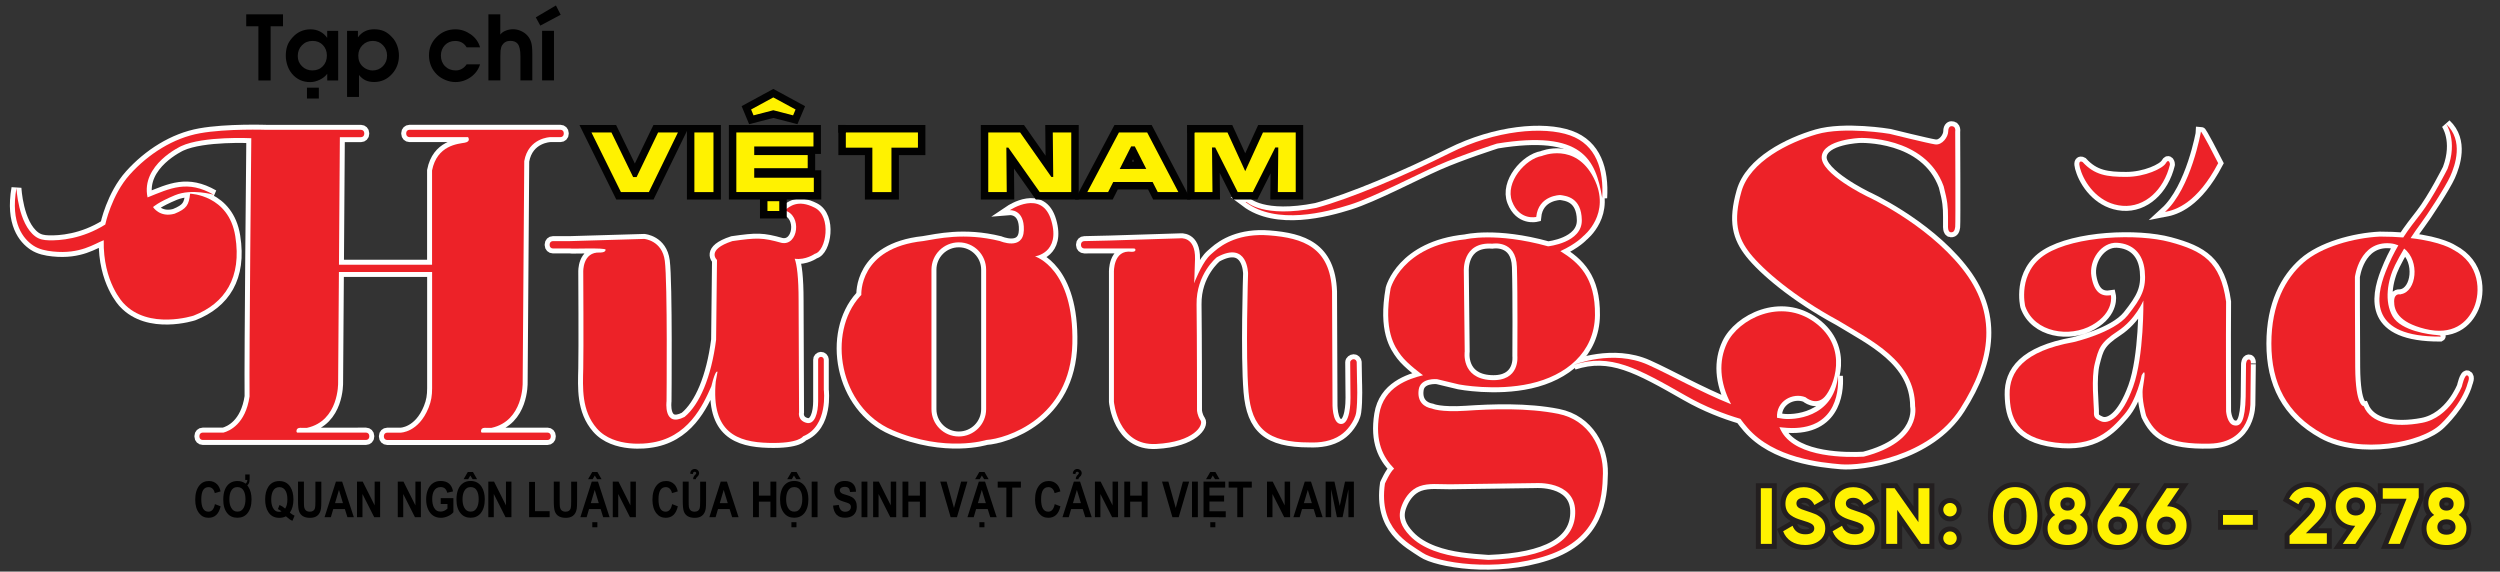
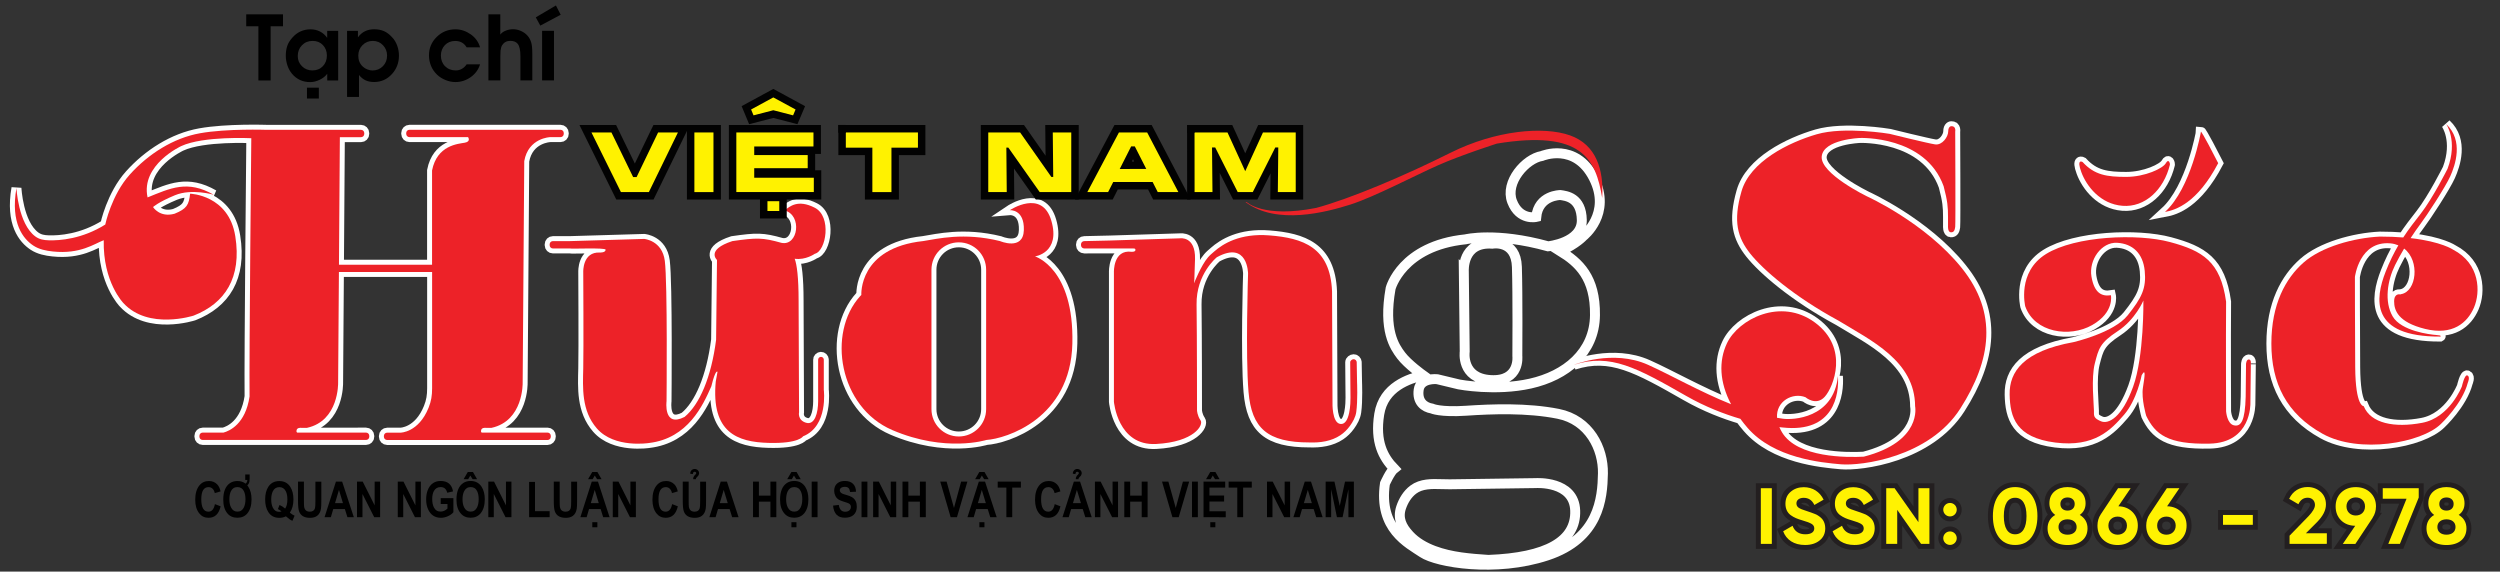
<svg xmlns="http://www.w3.org/2000/svg" version="1.1" id="Layer_1" x="0px" y="0px" viewBox="0 0 503 115" style="enable-background:new 0 0 503 115;" xml:space="preserve">
  <rect x="0" y="0" width="503" height="115" fill="#333333" stroke="none" />
  <style type="text/css">
	.st0{fill:#231F1F;}
	.st1{fill:none;stroke:#FFFFFF;stroke-width:2;}
	.st2{fill:#ED2228;}
	.st3{fill:none;stroke:#231F20;stroke-width:2;}
	.st4{fill:#FFF201;}
	.st5{fill:none;stroke:#020202;stroke-width:3;}
	.st6{fill:#FFF200;}
	.st7{fill:#020202;}
</style>
  <path class="st0" d="M72.26,43" />
  <path class="st0" d="M58.31,45.18" />
  <path class="st0" d="M44.23,47.57" />
  <g>
    <g>
      <path class="st1" d="M110.18,87.04H96.92c-0.15-0.12-0.14-0.25-0.14-0.25c-0.04-0.84,0.93-0.71,0.93-0.71s0,0,1.19,0    c6.44-1.41,6.26-9.04,6.26-9.04l0.32-44.63c0.83-4.7,5.23-4.82,5.23-4.82h2.07c0.36,0,0.65-0.29,0.65-0.65v-0.18    c0-0.36-0.29-0.65-0.65-0.65h-30.4c-0.36,0-0.65,0.29-0.65,0.65v0.18c0,0.36,0.29,0.65,0.65,0.65h11.79c0,0,0.65,0.88-0.65,1.12    s-5.59,0.47-6.59,5.59c0,6.25,0,12.81,0,18.96H68.2l0.18-25.66h4.26c0.36,0,0.65-0.29,0.65-0.65v-0.18c0-0.36-0.29-0.65-0.65-0.65    h-4.12H53.65c0,0-8-0.28-13.41,0.69c-5.41,0.97-10.41,4.19-14.12,8.31s-4.94,10.06-4.94,10.06c-4.67,2.92-9.16,3.24-11.38,3.17    c-1-0.03-1.87-0.17-2.7-0.78c-3.46-2.58-3.79-9.74-3.79-9.74C2.06,44.96,4.72,48.09,6.69,49.4c1.17,0.78,2.59,1.06,3.96,1.2    c5.51,0.58,8.33-1.56,10.22-2.27c-0.18,8.47,3.97,12.66,3.97,12.66c5.03,5.47,14.12,2.51,14.12,2.51    c6.31-2.47,9.71-7.63,8.38-15.97c-1.32-8.34-9.09-8.56-9.09-8.56C38,41.22,37.6,41.99,35.13,43c-3,0.84-4.34-1.34-4.34-1.34    s1.01-0.97,4.41-2.38c3.4-1.41,7.81-0.09,7.81-0.09c-5.29-3.04-8.74-1.32-13.32,0.53c-1.41-6.57,6.78-10.33,6.78-10.33    c4.5-2.07,14.09-1.58,14.09-1.58s-0.44,43.9-0.35,51.97c-0.82,5.53-4.02,6.93-5.25,7.26h-4.19c-0.36,0-0.65,0.29-0.65,0.65v0.18    c0,0.36,0.29,0.65,0.65,0.65h3.71h8.82h7.82h11.9h0.63c0.36,0,0.65-0.29,0.65-0.65v-0.18c0-0.36-0.29-0.65-0.65-0.65H61.12h-1.33    c-0.15-0.12-0.14-0.25-0.14-0.25c-0.04-0.84,0.93-0.71,0.93-0.71s0,0,1.19,0c6.44-1.41,6.26-9.04,6.26-9.04l0.16-22.32h18.75    c0,10.64,0,19.79,0,23.4c0,1.44-0.17,2.6-0.72,3.94c-2.02,4.99-5.64,4.99-5.64,4.99h-2.69c-0.36,0-0.65,0.29-0.65,0.65v0.18    c0,0.36,0.29,0.65,0.65,0.65h3.71h28.54h0.03c0.36,0,0.65-0.29,0.65-0.65V87.7C110.82,87.33,110.53,87.04,110.18,87.04z" />
      <path class="st1" d="M163.94,51.06c2.29-0.53,3.44-7.5,0-9.26s-5.03-0.26-6.09,0.53c3.62,0.97,2.74,7.24-0.62,6.53    c-3.79-1.06-4.94-1.06-9.88-0.35c-5.38,1.76-3.09,3.79-3.09,3.79s0,0-0.18,16.06c-0.97,7.59-3.35,13.06-6.35,15.53    c-4.32,2.21-3.62-3.18-3.62-3.18s0.22-23.77-0.35-28.23c-0.53-4.12-4.15-4.41-4.15-4.41l-14.91,0.44h-3.46    c-0.36,0-0.65,0.29-0.65,0.65v0.18c0,0.36,0.29,0.65,0.65,0.65h3.46c0,0.13,7.15-0.21,7.15,0.25c0,0.62-1.15,0.57-1.15,0.57    c-3.53-0.18-3.35,3.93-3.35,3.93s0.09,15.49,0,19.37c-0.09,3.88-0.39,8.5,2.74,12.09c3.53,4.06,10.5,2.93,10.5,2.93    c7.85-0.94,10.85-7.6,12.53-11.4c0.88-3.62,1.24-2.91,1.24-2.91s0,0-0.35,1.94c-0.97,10.32,4.41,12.18,10.59,12.35    c6.18,0.18,6.97-1.32,6.97-1.32c5.12-2.03,4.18-9.35,4.18-9.35v-6.07c0-0.31-0.26-0.57-0.57-0.57c-0.31,0-0.57,0.26-0.57,0.57    v6.07v1.72c0,0.18,0,0.35,0,0.57c0,2.29-0.66,4.86-2.43,4.33s-1.41-2.12-1.41-2.12s-0.09-17.65-0.09-22.41s-0.35-7.32-0.79-8.47    C162.09,52.38,163.94,51.06,163.94,51.06z" />
      <path class="st1" d="M208.24,51.59c0,0,5.18-0.71,3.29-7.18c-1.88-6.47-8.35-2.12-8.35-2.12s2.94-0.24,2.82,4    s-4.82,2.21-4.82,2.21c-7.29-1.79-12.59-0.44-15.41,0c-13.06,1.38-12.47,10.85-12.47,10.85s0,0-0.24,0.24    c-6.71,7.41-4.24,22.35,6.47,26.94s18.94,1.99,18.94,1.99c3.88-0.25,16.94-4.22,17.29-19.4    C216.12,53.94,208.24,51.59,208.24,51.59z M198.41,82.32c0,3.04-2.46,5.5-5.5,5.5s-5.5-2.46-5.5-5.5V54.26    c0-3.04,2.46-5.5,5.5-5.5s5.5,2.46,5.5,5.5V82.32z" />
      <path class="st1" d="M272.97,72.87c0-0.31-0.3-0.6-0.62-0.6c-0.31,0-0.69,0.29-0.69,0.6l0.03,3.68c0,0.1,0.04,2.83,0.03,3.49    c0.01,0.84-0.06,5.5-2.03,5.26c-1.72-0.21-1.59-4.24-1.59-4.24l-0.09-22.41c-0.35-8.96-5.91-10.76-12.62-11.29    c-5.91-0.47-9.36,1.71-11.11,3.26c-0.44,0.39-0.86,0.72-1.24,1.17c-1.4,1.63-2.79,5.19-2.8,5.22c0.01-0.03,0.09-0.42,0.2-4.88    c0.12-4.68-3.03-4.18-3.03-4.18l-14.09,0.44l-5.17,0.12c-0.36,0-0.65,0.29-0.65,0.65v0.18c0,0.36,0.29,0.65,0.65,0.65H228    c0.46-0.03,0.44,0.21,0.44,0.21c0.12,0.53-0.78,0.46-0.78,0.46c-3.72-0.49-3.54,4.13-3.54,4.13v26.03c0,0,0.75,8.91,8.47,8.51    c7.72-0.4,9.62-3.84,8.96-4.76c-0.66-0.93-0.71-1.99-0.71-1.99s0-14.6-0.09-21.31c-0.1-6.13,4.03-9.47,4.07-9.51    c6.26-3.44,6.29,3.29,6.29,3.29s-0.53,16.41,0.09,23.78c0.62,7.37,3.84,10.19,12.26,10.19c2.14,0.08,4.4-0.23,6.22-1.45    c0.75-0.5,1.39-1.14,1.92-1.87c0.6-0.84,1.14-1.78,1.28-2.82c0.32-2.28,0.16-6,0.16-6L272.97,72.87z" />
      <path class="st1" d="M313.5,83.26c-6.26-1.24-13.32-0.97-18.53-0.62s-6.88-0.44-6.88-0.44c-1.5-0.26-3-1.32-2.65-3.79    s3.71-2.12,3.71-2.12l4.41,1.06c0,0,7.32,1.41,14.38-0.18c7.06-1.59,12.88-6.18,12.97-13.76c0.09-7.59-3.26-10.59-6.97-12.88    c3.26-1.5,4.59-3,4.59-3s5.82-4.5,2.12-11.74c-3.71-7.24-10.41-4.41-10.41-4.41c-3.26,0.53-7.5,5.29-6,9.18    c1.5,3.88,4.85,3.09,4.85,3.09c0.44-4.41,4.85-4.41,4.85-4.41c1.15,0.18,4.24,0.44,4.32,5.03c0.09,4.59-6.79,5.29-6.79,5.29    c-10.5-2.91-16.59-1.41-16.59-1.41c-12.88,1.32-15.09,9.88-15.09,9.88c-1.5,8.47,0.79,11.74,2.12,13.5    c1.32,1.76,4.41,3.97,4.41,3.97c-2.82,0.71-7.94,2.29-8.82,7.85s0.79,8.65,3,10.94c-0.79,0.62-1.85,3-1.85,3    c-1.32,9.09,4.68,12,7.59,13.94s14.65,3.97,25.06,0.53s11.12-11.47,11.21-16.5S319.76,84.5,313.5,83.26z M300.26,49.03    c0,0,4.76-0.88,4.94,4.68s0.09,17.91,0.09,17.91s0.62,5.21-5.38,4.85c-6-0.35-5.21-5.74-5.21-5.74l-0.18-16.15    C294.53,54.59,294.09,48.59,300.26,49.03z M299.47,112.65c-3.7-0.25-7.47-0.53-10.97-1.84c-1.83-0.69-3.59-1.67-4.93-3.12    c-1.53-1.64-2.41-3.39-1.66-5.6c0.47-1.38,1.26-2.69,2.44-3.58c1.61-1.21,3.69-1.16,5.68-1.1c0.57,0.02,1.13,0.04,1.67,0.03    l17.29-0.24c0,0,7.76-0.53,7.94,5.56C317.12,108.85,311.29,112.21,299.47,112.65z" />
-       <path class="st1" d="M271.63,41.18c4.76-1.5,13.06-5.87,17.74-7.94s11.81-4.35,11.81-4.35c17.18-2.82,19.88,3.18,21.18,10.94    c0.35-5.65-1.18-10.71-6.47-12.59s-14.94-1.06-24.12,3.53s-20,9.18-26.94,11.06c-10.71,2.12-14-1.18-14-1.18h-0.24    C256.85,45.37,266.87,42.68,271.63,41.18z" />
      <path class="st1" d="M375.62,39.5c0,0-9.44-4.59-9.09-8.03s7.68-3.71,7.68-3.71s13.15-0.53,16.85,9.71c0.79,3,0.88,4.15,0.88,6.18    c0,1.5,0,1.77,0,1.81c0,0-0.09,1.24,0.57,1.28s0.79-0.49,0.88-1.1c0.09-0.62,0-19.15,0-19.15s0.22-1.15-0.79-1.1    c0,0-0.62,0-0.62,1.06s-1.19,2.82-2.65,2.6s-9.13-2.12-9.13-2.12s-9.09-1.54-14.69,0.09s-13.41,5.47-15.13,11.51    s-0.79,9.26,1.76,12.49c2.56,3.22,8.74,8.6,17.78,13.5c6.49,3.97,15.35,8.07,15.4,17.21c0,0,1.5,7.1-10.32,10.15    c-3.31,0.18-13.37,0.26-16.46-4.9c-0.21-0.36-0.38-0.7-0.53-1.04c0.41,0.05,0.66,0.07,0.66,0.07    c10.41,1.15,11.38-6.79,11.12-10.32c-0.88,8.56-9.18,8.82-11.03,8.56c-0.4-0.05-0.81-0.12-1.22-0.19    c-0.24-3.36,3.16-5.15,5.72-4.14c0,0,2.12,1.85,3.88-0.09c1.76-1.94,4.94-9.79-1.94-14.91c-6.88-5.12-15.44-0.71-17.74,4.15    c-1.69,3.58-1.5,7.83,0.83,12.26c-6.21-2.49-12.19-5.9-16.71-7.93c-7.06-3.18-14.91,0-14.91,0c7.32-2.38,12.71,0.62,22.59,6.26    c3.87,2.21,7.68,3.66,10.9,4.61c0.45,0.61,0.93,1.22,1.46,1.83c5.29,6.09,14.74,6.97,18.79,7.32c4.06,0.35,17.74-1.41,24-11.21    s7.59-19.24,0.26-28.32C387.35,44.79,375.62,39.5,375.62,39.5z" />
      <path class="st1" d="M427.06,41.41c4.47,0.35,8.29-3.18,9.53-8.29c0.06-0.12-0.24-1.35-0.82-0.29c-0.59,1.06-4.18,2.76-8,2.76    s-6.35-0.35-8.76-3c0,0-1.29-0.76-0.24,2.06S422.59,41.06,427.06,41.41z" />
      <path class="st1" d="M435.59,42.65c2.18-0.41,6.47-1.76,10.71-9.82c-3.24-6.35-3.47-6.35-3.47-6.35S440.88,37.82,435.59,42.65z" />
      <path class="st1" d="M452.47,72.32c-0.53,0-0.57,0.93-0.57,0.93l-0.07,6.57c-0.12,4.88-0.94,6.06-2.35,5.76    c-1.41-0.29-1.59-2.82-1.59-2.82s-0.06-14.53,0-22.06c-1.12-8.12-4.76-10.24-11.29-12s-19.06-1.24-24.94,2.41    s-4.18,10.53-4.18,10.53c1.88,5.29,8.94,6.35,13.47,3.76s3.76-6,3.76-6c-1.82,0.28-3.34-0.41-3.91-3.76s2.03-6.97,5.16-6.79    s5.21,2.12,5.56,5.65s-0.62,5.43-3.44,8.96s-10.9,5.38-10.9,5.38c-10.06,1.81-12.93,5.96-12.84,10.54    c0.09,4.59,1.28,8.65,9.18,9.66s11.25-2.6,13.85-5.6s3.53-7.94,3.53-7.94c0.88-1.54,0.62,0.18,0.26,2.47s0.66,5.69,0.66,5.69    c1.81,3.71,4.28,5.78,12.75,5.6s8.21-8.12,8.21-8.12l0.09-7.85C452.87,73.29,453,72.32,452.47,72.32z M429.18,77.82    c-2.24,6.18-4.94,7.59-6.47,6.94s-1.41-1.06-1.41-2.18s-0.59-6.53,0.18-9.47c0.76-2.94,1-4.12,4.59-6.47s5.18-6.18,5.18-6.18    S431.41,71.65,429.18,77.82z" />
      <path class="st1" d="M483.12,59.18l-0.18,0.06c0,0-1.24-0.35-1.24,1.41s0.76,4.18,6.24,5.53c5.47,1.35,8.47-1.18,9.82-4.29    c1.35-3.12,1.24-8.82-4.18-11.65c0,0-2.35-1.63-8.57-2.33c0.74-1.13,1.43-2.12,1.95-2.8c1.28-1.68,5.07-7.5,6.04-9.66    s2.74-7.15-0.84-10.5c0,0,2.41,3.35,0.29,9c0,0-2.94,5.88-5.41,9.06c-1.18,1.52-2.37,3.02-3.51,4.77    c-1.4-0.11-2.94-0.18-4.69-0.18c-5.26,0.26-11.79,2.06-15.38,5.24C459.88,56,457,61.18,457,69.12s3,14.12,10.35,18.18    s19.88,1.82,23.76-2c0,0,4.29-4,5.41-8.29c0,0,0.53-1.18-0.06-1.47s-1.12,2.18-1.12,2.18s-2.41,6.29-8,7.35    c-5.59,1.06-10.35,0.12-11.76-3.35c0,0-1.65,0.18-1.71-7.82s-0.06-18.18-0.06-18.18s0.88-7.29,7.12-6.76    c0.61,0.05,1.13,0.2,1.62,0.4c-0.89,1.52-1.75,3.24-2.56,5.3c-2.12,5.41-3.24,13.12,11,13.06c0,0,0.47-0.24-0.81-0.32    c-1.28-0.09-7.06-0.79-8.78-3.75s-1.06-7.19,0.49-10.32c0.54-1.1,1.18-2.24,1.82-3.32C486.95,52.51,486.19,58.65,483.12,59.18z" />
    </g>
    <g>
      <path class="st2" d="M110.18,87.04H96.92c-0.15-0.12-0.14-0.25-0.14-0.25c-0.04-0.84,0.93-0.71,0.93-0.71s0,0,1.19,0    c6.44-1.41,6.26-9.04,6.26-9.04l0.32-44.63c0.83-4.7,5.23-4.82,5.23-4.82h2.07c0.36,0,0.65-0.29,0.65-0.65v-0.18    c0-0.36-0.29-0.65-0.65-0.65h-30.4c-0.36,0-0.65,0.29-0.65,0.65v0.18c0,0.36,0.29,0.65,0.65,0.65h11.79c0,0,0.65,0.88-0.65,1.12    s-5.59,0.47-6.59,5.59c0,6.25,0,12.81,0,18.96H68.2l0.18-25.66h4.26c0.36,0,0.65-0.29,0.65-0.65v-0.18c0-0.36-0.29-0.65-0.65-0.65    h-4.12H53.65c0,0-8-0.28-13.41,0.69c-5.41,0.97-10.41,4.19-14.12,8.31s-4.94,10.06-4.94,10.06c-4.67,2.92-9.16,3.24-11.38,3.17    c-1-0.03-1.87-0.17-2.7-0.78c-3.46-2.58-3.79-9.74-3.79-9.74C2.06,44.96,4.72,48.09,6.69,49.4c1.17,0.78,2.59,1.06,3.96,1.2    c5.51,0.58,8.33-1.56,10.22-2.27c-0.18,8.47,3.97,12.66,3.97,12.66c5.03,5.47,14.12,2.51,14.12,2.51    c6.31-2.47,9.71-7.63,8.38-15.97c-1.32-8.34-9.09-8.56-9.09-8.56C38,41.22,37.6,41.99,35.13,43c-3,0.84-4.34-1.34-4.34-1.34    s1.01-0.97,4.41-2.38c3.4-1.41,7.81-0.09,7.81-0.09c-5.29-3.04-8.74-1.32-13.32,0.53c-1.41-6.57,6.78-10.33,6.78-10.33    c4.5-2.07,14.09-1.58,14.09-1.58s-0.44,43.9-0.35,51.97c-0.82,5.53-4.02,6.93-5.25,7.26h-4.19c-0.36,0-0.65,0.29-0.65,0.65v0.18    c0,0.36,0.29,0.65,0.65,0.65h3.71h8.82h7.82h11.9h0.63c0.36,0,0.65-0.29,0.65-0.65v-0.18c0-0.36-0.29-0.65-0.65-0.65H61.12h-1.33    c-0.15-0.12-0.14-0.25-0.14-0.25c-0.04-0.84,0.93-0.71,0.93-0.71s0,0,1.19,0c6.44-1.41,6.26-9.04,6.26-9.04l0.16-22.32h18.75    c0,10.64,0,19.79,0,23.4c0,1.44-0.17,2.6-0.72,3.94c-2.02,4.99-5.64,4.99-5.64,4.99h-2.69c-0.36,0-0.65,0.29-0.65,0.65v0.18    c0,0.36,0.29,0.65,0.65,0.65h3.71h28.54h0.03c0.36,0,0.65-0.29,0.65-0.65V87.7C110.82,87.33,110.53,87.04,110.18,87.04z" />
      <path class="st2" d="M163.94,51.06c2.29-0.53,3.44-7.5,0-9.26s-5.03-0.26-6.09,0.53c3.62,0.97,2.74,7.24-0.62,6.53    c-3.79-1.06-4.94-1.06-9.88-0.35c-5.38,1.76-3.09,3.79-3.09,3.79s0,0-0.18,16.06c-0.97,7.59-3.35,13.06-6.35,15.53    c-4.32,2.21-3.62-3.18-3.62-3.18s0.22-23.77-0.35-28.23c-0.53-4.12-4.15-4.41-4.15-4.41l-14.91,0.44h-3.46    c-0.36,0-0.65,0.29-0.65,0.65v0.18c0,0.36,0.29,0.65,0.65,0.65h3.46c0,0.13,7.15-0.21,7.15,0.25c0,0.62-1.15,0.57-1.15,0.57    c-3.53-0.18-3.35,3.93-3.35,3.93s0.09,15.49,0,19.37c-0.09,3.88-0.39,8.5,2.74,12.09c3.53,4.06,10.5,2.93,10.5,2.93    c7.85-0.94,10.85-7.6,12.53-11.4c0.88-3.62,1.24-2.91,1.24-2.91s0,0-0.35,1.94c-0.97,10.32,4.41,12.18,10.59,12.35    c6.18,0.18,6.97-1.32,6.97-1.32c5.12-2.03,4.18-9.35,4.18-9.35v-6.07c0-0.31-0.26-0.57-0.57-0.57c-0.31,0-0.57,0.26-0.57,0.57    v6.07v1.72c0,0.18,0,0.35,0,0.57c0,2.29-0.66,4.86-2.43,4.33s-1.41-2.12-1.41-2.12s-0.09-17.65-0.09-22.41s-0.35-7.32-0.79-8.47    C162.09,52.38,163.94,51.06,163.94,51.06z" />
      <path class="st2" d="M208.24,51.59c0,0,5.18-0.71,3.29-7.18c-1.88-6.47-8.35-2.12-8.35-2.12s2.94-0.24,2.82,4    s-4.82,2.21-4.82,2.21c-7.29-1.79-12.59-0.44-15.41,0c-13.06,1.38-12.47,10.85-12.47,10.85s0,0-0.24,0.24    c-6.71,7.41-4.24,22.35,6.47,26.94s18.94,1.99,18.94,1.99c3.88-0.25,16.94-4.22,17.29-19.4    C216.12,53.94,208.24,51.59,208.24,51.59z M198.41,82.32c0,3.04-2.46,5.5-5.5,5.5s-5.5-2.46-5.5-5.5V54.26    c0-3.04,2.46-5.5,5.5-5.5s5.5,2.46,5.5,5.5V82.32z" />
      <path class="st2" d="M272.97,72.87c0-0.31-0.3-0.6-0.62-0.6c-0.31,0-0.69,0.29-0.69,0.6l0.03,3.68c0,0.1,0.04,2.83,0.03,3.49    c0.01,0.84-0.06,5.5-2.03,5.26c-1.72-0.21-1.59-4.24-1.59-4.24l-0.09-22.41c-0.35-8.96-5.91-10.76-12.62-11.29    c-5.91-0.47-9.36,1.71-11.11,3.26c-0.44,0.39-0.86,0.72-1.24,1.17c-1.4,1.63-2.79,5.19-2.8,5.22c0.01-0.03,0.09-0.42,0.2-4.88    c0.12-4.68-3.03-4.18-3.03-4.18l-14.09,0.44l-5.17,0.12c-0.36,0-0.65,0.29-0.65,0.65v0.18c0,0.36,0.29,0.65,0.65,0.65H228    c0.46-0.03,0.44,0.21,0.44,0.21c0.12,0.53-0.78,0.46-0.78,0.46c-3.72-0.49-3.54,4.13-3.54,4.13v26.03c0,0,0.75,8.91,8.47,8.51    c7.72-0.4,9.62-3.84,8.96-4.76c-0.66-0.93-0.71-1.99-0.71-1.99s0-14.6-0.09-21.31c-0.1-6.13,4.03-9.47,4.07-9.51    c6.26-3.44,6.29,3.29,6.29,3.29s-0.53,16.41,0.09,23.78c0.62,7.37,3.84,10.19,12.26,10.19c2.14,0.08,4.4-0.23,6.22-1.45    c0.75-0.5,1.39-1.14,1.92-1.87c0.6-0.84,1.14-1.78,1.28-2.82c0.32-2.28,0.16-6,0.16-6L272.97,72.87z" />
-       <path class="st2" d="M313.5,83.26c-6.26-1.24-13.32-0.97-18.53-0.62s-6.88-0.44-6.88-0.44c-1.5-0.26-3-1.32-2.65-3.79    s3.71-2.12,3.71-2.12l4.41,1.06c0,0,7.32,1.41,14.38-0.18c7.06-1.59,12.88-6.18,12.97-13.76c0.09-7.59-3.26-10.59-6.97-12.88    c3.26-1.5,4.59-3,4.59-3s5.82-4.5,2.12-11.74c-3.71-7.24-10.41-4.41-10.41-4.41c-3.26,0.53-7.5,5.29-6,9.18    c1.5,3.88,4.85,3.09,4.85,3.09c0.44-4.41,4.85-4.41,4.85-4.41c1.15,0.18,4.24,0.44,4.32,5.03c0.09,4.59-6.79,5.29-6.79,5.29    c-10.5-2.91-16.59-1.41-16.59-1.41c-12.88,1.32-15.09,9.88-15.09,9.88c-1.5,8.47,0.79,11.74,2.12,13.5    c1.32,1.76,4.41,3.97,4.41,3.97c-2.82,0.71-7.94,2.29-8.82,7.85s0.79,8.65,3,10.94c-0.79,0.62-1.85,3-1.85,3    c-1.32,9.09,4.68,12,7.59,13.94s14.65,3.97,25.06,0.53s11.12-11.47,11.21-16.5S319.76,84.5,313.5,83.26z M300.26,49.03    c0,0,4.76-0.88,4.94,4.68s0.09,17.91,0.09,17.91s0.62,5.21-5.38,4.85c-6-0.35-5.21-5.74-5.21-5.74l-0.18-16.15    C294.53,54.59,294.09,48.59,300.26,49.03z M299.47,112.65c-3.7-0.25-7.47-0.53-10.97-1.84c-1.83-0.69-3.59-1.67-4.93-3.12    c-1.53-1.64-2.41-3.39-1.66-5.6c0.47-1.38,1.26-2.69,2.44-3.58c1.61-1.21,3.69-1.16,5.68-1.1c0.57,0.02,1.13,0.04,1.67,0.03    l17.29-0.24c0,0,7.76-0.53,7.94,5.56C317.12,108.85,311.29,112.21,299.47,112.65z" />
      <path class="st2" d="M271.63,41.18c4.76-1.5,13.06-5.87,17.74-7.94s11.81-4.35,11.81-4.35c17.18-2.82,19.88,3.18,21.18,10.94    c0.35-5.65-1.18-10.71-6.47-12.59s-14.94-1.06-24.12,3.53s-20,9.18-26.94,11.06c-10.71,2.12-14-1.18-14-1.18h-0.24    C256.85,45.37,266.87,42.68,271.63,41.18z" />
      <path class="st2" d="M375.62,39.5c0,0-9.44-4.59-9.09-8.03s7.68-3.71,7.68-3.71s13.15-0.53,16.85,9.71c0.79,3,0.88,4.15,0.88,6.18    c0,1.5,0,1.77,0,1.81c0,0-0.09,1.24,0.57,1.28s0.79-0.49,0.88-1.1c0.09-0.62,0-19.15,0-19.15s0.22-1.15-0.79-1.1    c0,0-0.62,0-0.62,1.06s-1.19,2.82-2.65,2.6s-9.13-2.12-9.13-2.12s-9.09-1.54-14.69,0.09s-13.41,5.47-15.13,11.51    s-0.79,9.26,1.76,12.49c2.56,3.22,8.74,8.6,17.78,13.5c6.49,3.97,15.35,8.07,15.4,17.21c0,0,1.5,7.1-10.32,10.15    c-3.31,0.18-13.37,0.26-16.46-4.9c-0.21-0.36-0.38-0.7-0.53-1.04c0.41,0.05,0.66,0.07,0.66,0.07    c10.41,1.15,11.38-6.79,11.12-10.32c-0.88,8.56-9.18,8.82-11.03,8.56c-0.4-0.05-0.81-0.12-1.22-0.19    c-0.24-3.36,3.16-5.15,5.72-4.14c0,0,2.12,1.85,3.88-0.09c1.76-1.94,4.94-9.79-1.94-14.91c-6.88-5.12-15.44-0.71-17.74,4.15    c-1.69,3.58-1.5,7.83,0.83,12.26c-6.21-2.49-12.19-5.9-16.71-7.93c-7.06-3.18-14.91,0-14.91,0c7.32-2.38,12.71,0.62,22.59,6.26    c3.87,2.21,7.68,3.66,10.9,4.61c0.45,0.61,0.93,1.22,1.46,1.83c5.29,6.09,14.74,6.97,18.79,7.32c4.06,0.35,17.74-1.41,24-11.21    s7.59-19.24,0.26-28.32C387.35,44.79,375.62,39.5,375.62,39.5z" />
      <path class="st2" d="M427.06,41.41c4.47,0.35,8.29-3.18,9.53-8.29c0.06-0.12-0.24-1.35-0.82-0.29c-0.59,1.06-4.18,2.76-8,2.76    s-6.35-0.35-8.76-3c0,0-1.29-0.76-0.24,2.06S422.59,41.06,427.06,41.41z" />
      <path class="st2" d="M435.59,42.65c2.18-0.41,6.47-1.76,10.71-9.82c-3.24-6.35-3.47-6.35-3.47-6.35S440.88,37.82,435.59,42.65z" />
      <path class="st2" d="M452.47,72.32c-0.53,0-0.57,0.93-0.57,0.93l-0.07,6.57c-0.12,4.88-0.94,6.06-2.35,5.76    c-1.41-0.29-1.59-2.82-1.59-2.82s-0.06-14.53,0-22.06c-1.12-8.12-4.76-10.24-11.29-12s-19.06-1.24-24.94,2.41    s-4.18,10.53-4.18,10.53c1.88,5.29,8.94,6.35,13.47,3.76s3.76-6,3.76-6c-1.82,0.28-3.34-0.41-3.91-3.76s2.03-6.97,5.16-6.79    s5.21,2.12,5.56,5.65s-0.62,5.43-3.44,8.96s-10.9,5.38-10.9,5.38c-10.06,1.81-12.93,5.96-12.84,10.54    c0.09,4.59,1.28,8.65,9.18,9.66s11.25-2.6,13.85-5.6s3.53-7.94,3.53-7.94c0.88-1.54,0.62,0.18,0.26,2.47s0.66,5.69,0.66,5.69    c1.81,3.71,4.28,5.78,12.75,5.6s8.21-8.12,8.21-8.12l0.09-7.85C452.87,73.29,453,72.32,452.47,72.32z M429.18,77.82    c-2.24,6.18-4.94,7.59-6.47,6.94s-1.41-1.06-1.41-2.18s-0.59-6.53,0.18-9.47c0.76-2.94,1-4.12,4.59-6.47s5.18-6.18,5.18-6.18    S431.41,71.65,429.18,77.82z" />
      <path class="st2" d="M483.12,59.18l-0.18,0.06c0,0-1.24-0.35-1.24,1.41s0.76,4.18,6.24,5.53c5.47,1.35,8.47-1.18,9.82-4.29    c1.35-3.12,1.24-8.82-4.18-11.65c0,0-2.35-1.63-8.57-2.33c0.74-1.13,1.43-2.12,1.95-2.8c1.28-1.68,5.07-7.5,6.04-9.66    s2.74-7.15-0.84-10.5c0,0,2.41,3.35,0.29,9c0,0-2.94,5.88-5.41,9.06c-1.18,1.52-2.37,3.02-3.51,4.77    c-1.4-0.11-2.94-0.18-4.69-0.18c-5.26,0.26-11.79,2.06-15.38,5.24C459.88,56,457,61.18,457,69.12s3,14.12,10.35,18.18    s19.88,1.82,23.76-2c0,0,4.29-4,5.41-8.29c0,0,0.53-1.18-0.06-1.47s-1.12,2.18-1.12,2.18s-2.41,6.29-8,7.35    c-5.59,1.06-10.35,0.12-11.76-3.35c0,0-1.65,0.18-1.71-7.82s-0.06-18.18-0.06-18.18s0.88-7.29,7.12-6.76    c0.61,0.05,1.13,0.2,1.62,0.4c-0.89,1.52-1.75,3.24-2.56,5.3c-2.12,5.41-3.24,13.12,11,13.06c0,0,0.47-0.24-0.81-0.32    c-1.28-0.09-7.06-0.79-8.78-3.75s-1.06-7.19,0.49-10.32c0.54-1.1,1.18-2.24,1.82-3.32C486.95,52.51,486.19,58.65,483.12,59.18z" />
    </g>
  </g>
  <g>
    <path d="M51.99,16.18V5.28h-2.45V2.89h7.4v2.39h-2.49v10.91h-2.46C51.99,16.19,51.99,16.18,51.99,16.18z" />
    <path d="M68.04,6.21v9.98h-2.2v-1.35c-0.37,0.5-0.87,0.9-1.52,1.21s-1.28,0.47-1.9,0.47c-0.77,0-1.46-0.14-2.07-0.43   s-1.15-0.7-1.6-1.25c-0.4-0.48-0.71-1.04-0.92-1.67s-0.33-1.28-0.33-1.96c0-0.72,0.1-1.37,0.29-1.95s0.53-1.12,0.99-1.64   c0.5-0.59,1.07-1.02,1.69-1.3s1.29-0.42,2.02-0.42c0.69,0,1.32,0.15,1.89,0.44s1.06,0.72,1.45,1.28V6.21   C65.83,6.21,68.04,6.21,68.04,6.21z M65.77,11.18c0-0.85-0.27-1.55-0.8-2.11s-1.22-0.84-2.07-0.84c-0.86,0-1.57,0.29-2.14,0.87   s-0.85,1.31-0.85,2.19c0,0.81,0.29,1.49,0.86,2.05s1.27,0.83,2.09,0.83c0.85,0,1.55-0.28,2.09-0.84S65.77,12.05,65.77,11.18z    M61.76,19.82v-2.18h2.39v2.18H61.76z" />
    <path d="M69.83,19.52V6.21h2.19v1.3c0.39-0.54,0.86-0.95,1.41-1.22s1.16-0.4,1.84-0.4c0.75,0,1.41,0.12,1.98,0.37   s1.12,0.66,1.64,1.24c0.22,0.22,0.41,0.47,0.58,0.75s0.32,0.58,0.44,0.91c0.24,0.65,0.36,1.33,0.36,2.03   c0,1.44-0.47,2.68-1.41,3.71c-0.97,1.07-2.17,1.6-3.59,1.6c-0.65,0-1.22-0.11-1.7-0.33s-0.93-0.58-1.34-1.08v4.41h-2.4L69.83,19.52   L69.83,19.52z M75.01,8.23c-0.83,0-1.52,0.29-2.08,0.86s-0.84,1.28-0.84,2.11c0,0.44,0.07,0.85,0.22,1.22s0.38,0.7,0.71,1   c0.25,0.23,0.54,0.41,0.9,0.55s0.69,0.21,1.01,0.21c0.85,0,1.55-0.29,2.11-0.86s0.84-1.28,0.84-2.13c0-0.81-0.27-1.51-0.82-2.09   S75.82,8.23,75.01,8.23z" />
    <path d="M93.89,12.94h2.7c-0.32,1.05-0.94,1.91-1.87,2.57s-1.96,1-3.08,1c-0.66,0-1.33-0.13-1.99-0.4s-1.24-0.63-1.72-1.09   c-0.53-0.52-0.94-1.1-1.21-1.77s-0.41-1.37-0.41-2.12c0-1.45,0.52-2.68,1.56-3.7s2.29-1.53,3.76-1.53c1.1,0,2.13,0.34,3.08,1.01   s1.58,1.55,1.88,2.62h-2.7c-0.51-0.86-1.28-1.29-2.3-1.29c-0.84,0-1.54,0.28-2.07,0.83s-0.81,1.26-0.81,2.1   c0,0.88,0.28,1.6,0.84,2.16s1.28,0.84,2.16,0.84c0.45,0,0.86-0.11,1.24-0.33S93.64,13.32,93.89,12.94z" />
    <path d="M98.27,16.18V2.88h2.39v4.08c0.25-0.35,0.62-0.61,1.11-0.8s0.98-0.28,1.45-0.28c0.55,0,1.09,0.12,1.62,0.36   s0.97,0.56,1.32,0.97c0.3,0.34,0.53,0.76,0.7,1.27c0.08,0.25,0.14,0.56,0.18,0.94s0.06,0.82,0.06,1.36v5.4h-2.39V11.3   c0-1.22-0.19-2.05-0.56-2.5c-0.33-0.39-0.82-0.58-1.48-0.58c-0.71,0-1.25,0.29-1.63,0.86c-0.16,0.25-0.27,0.62-0.33,1.1   c-0.03,0.28-0.04,0.67-0.04,1.15v4.84h-2.4V16.18z" />
    <path d="M108.71,5.15l-0.91-1.66l4.05-2.39l0.96,1.87L108.71,5.15z M109.07,16.18V6.2h2.39v9.98H109.07z" />
  </g>
  <g>
    <g>
      <path class="st3" d="M354.28,98.23h2.21v11.2h-2.21V98.23z" />
      <path class="st3" d="M358.77,106.89l1.89-1.1c0.43,1.14,1.3,1.71,2.58,1.71c1.23,0,1.79-0.5,1.79-1.18c0-0.4-0.18-0.7-0.53-0.91    c-0.35-0.22-0.98-0.46-1.89-0.72c-1.01-0.3-1.62-0.54-2.32-1.04c-0.69-0.51-1.06-1.28-1.06-2.3c0-1.01,0.35-1.83,1.07-2.42    c0.72-0.61,1.6-0.91,2.61-0.91c1.81,0,3.23,0.93,4,2.51l-1.86,1.07c-0.45-0.96-1.17-1.44-2.14-1.44c-0.91,0-1.47,0.46-1.47,1.12    c0,0.35,0.14,0.64,0.43,0.86c0.3,0.21,0.86,0.45,1.7,0.7l0.77,0.26c0.18,0.05,0.42,0.14,0.72,0.27c0.3,0.11,0.54,0.22,0.7,0.34    c0.34,0.21,0.85,0.61,1.06,0.99c0.24,0.38,0.42,0.94,0.42,1.58c0,1.04-0.38,1.86-1.14,2.46c-0.75,0.61-1.73,0.91-2.93,0.91    C360.95,109.66,359.4,108.6,358.77,106.89z" />
      <path class="st3" d="M368.72,106.89l1.89-1.1c0.43,1.14,1.3,1.71,2.58,1.71c1.23,0,1.79-0.5,1.79-1.18c0-0.4-0.18-0.7-0.53-0.91    c-0.35-0.22-0.98-0.46-1.89-0.72c-1.01-0.3-1.62-0.54-2.32-1.04c-0.69-0.51-1.06-1.28-1.06-2.3c0-1.01,0.35-1.83,1.07-2.42    c0.72-0.61,1.6-0.91,2.61-0.91c1.81,0,3.23,0.93,4,2.51L375,101.6c-0.45-0.96-1.17-1.44-2.14-1.44c-0.91,0-1.47,0.46-1.47,1.12    c0,0.35,0.14,0.64,0.43,0.86c0.3,0.21,0.86,0.45,1.7,0.7l0.77,0.26c0.18,0.05,0.42,0.14,0.72,0.27c0.3,0.11,0.54,0.22,0.7,0.34    c0.34,0.21,0.85,0.61,1.06,0.99c0.24,0.38,0.42,0.94,0.42,1.58c0,1.04-0.38,1.86-1.14,2.46c-0.75,0.61-1.73,0.91-2.93,0.91    C370.9,109.66,369.35,108.6,368.72,106.89z" />
      <path class="st3" d="M385.99,98.23h2.21v11.2h-1.68l-4.8-6.85v6.85h-2.21v-11.2h1.68l4.8,6.83V98.23z" />
      <path class="st3" d="M391.38,103.51c-0.53-0.53-0.53-1.39,0-1.92s1.39-0.53,1.92,0s0.53,1.39,0,1.92S391.91,104.04,391.38,103.51z     M391.38,109.24c-0.53-0.53-0.53-1.39,0-1.92s1.39-0.53,1.92,0s0.53,1.39,0,1.92C392.77,109.77,391.91,109.77,391.38,109.24z" />
      <path class="st3" d="M402.15,108.07c-0.78-1.07-1.18-2.48-1.18-4.24c0-1.76,0.4-3.17,1.18-4.23c0.8-1.07,1.9-1.6,3.3-1.6    c1.41,0,2.51,0.53,3.3,1.6c0.78,1.06,1.18,2.47,1.18,4.23c0,1.76-0.4,3.17-1.18,4.24c-0.78,1.06-1.89,1.58-3.3,1.58    C404.05,109.66,402.95,109.13,402.15,108.07z M405.44,100.15c-1.49,0-2.27,1.3-2.27,3.68c0,2.38,0.78,3.67,2.27,3.67    s2.29-1.3,2.29-3.67C407.73,101.45,406.93,100.15,405.44,100.15z" />
      <path class="st3" d="M420.01,106.31c0,2.06-1.54,3.35-4.02,3.35c-2.5,0-4.02-1.28-4.02-3.35c0-1.18,0.51-2.08,1.54-2.71    c-0.78-0.56-1.17-1.34-1.17-2.32c0-1.04,0.35-1.84,1.04-2.42c0.7-0.58,1.57-0.86,2.61-0.86c1.04,0,1.91,0.29,2.59,0.86    s1.04,1.38,1.04,2.42c0,0.99-0.38,1.76-1.17,2.32C419.49,104.23,420.01,105.13,420.01,106.31z M415.99,104.49    c-1.09,0-1.82,0.58-1.82,1.54c0,0.98,0.74,1.55,1.82,1.55c1.09,0,1.83-0.58,1.83-1.55C417.81,105.07,417.08,104.49,415.99,104.49z     M415.99,100.09c-0.43,0-0.77,0.11-1.04,0.35s-0.4,0.56-0.4,0.96s0.13,0.74,0.4,0.98s0.61,0.35,1.04,0.35    c0.43,0,0.77-0.11,1.04-0.35c0.27-0.24,0.4-0.58,0.4-0.98s-0.13-0.72-0.4-0.96C416.76,100.2,416.42,100.09,415.99,100.09z" />
      <path class="st3" d="M426.21,101.86c1.17,0.03,2.11,0.42,2.83,1.14s1.09,1.63,1.09,2.75c0,1.14-0.38,2.08-1.14,2.82    c-0.75,0.72-1.73,1.09-2.93,1.09s-2.18-0.37-2.93-1.09s-1.12-1.66-1.12-2.82c0-0.85,0.22-1.6,0.66-2.26l3.49-5.27h2.53    L426.21,101.86z M426.07,103.94c-1.07,0-1.86,0.7-1.86,1.81s0.79,1.83,1.86,1.83s1.87-0.72,1.87-1.83    C427.94,104.67,427.14,103.94,426.07,103.94z" />
      <path class="st3" d="M436.02,101.86c1.17,0.03,2.11,0.42,2.83,1.14s1.09,1.63,1.09,2.75c0,1.14-0.38,2.08-1.14,2.82    c-0.75,0.72-1.73,1.09-2.93,1.09s-2.18-0.37-2.93-1.09s-1.12-1.66-1.12-2.82c0-0.85,0.22-1.6,0.66-2.26l3.49-5.27h2.53    L436.02,101.86z M435.88,103.94c-1.07,0-1.86,0.7-1.86,1.81s0.78,1.83,1.86,1.83s1.87-0.72,1.87-1.83    C437.75,104.67,436.95,103.94,435.88,103.94z" />
      <path class="st3" d="M447.27,105.59v-1.98h6v1.98H447.27z" />
      <path class="st3" d="M460.66,109.43v-1.65l3.83-3.94c0.85-0.9,1.28-1.65,1.28-2.24c0-0.88-0.61-1.46-1.46-1.46    s-1.47,0.43-1.87,1.31l-1.86-1.09c0.7-1.54,2.11-2.37,3.7-2.37c1.01,0,1.89,0.32,2.61,0.96c0.72,0.62,1.09,1.49,1.09,2.56    c0,1.17-0.61,2.35-1.84,3.59l-2.19,2.19h4.21v2.13L460.66,109.43L460.66,109.43z" />
      <path class="st3" d="M477.37,104.17h0.02l-3.49,5.27h-2.53l2.5-3.65c-1.17-0.02-2.11-0.38-2.85-1.1    c-0.72-0.72-1.09-1.65-1.09-2.79c0-1.14,0.37-2.08,1.12-2.8s1.73-1.09,2.93-1.09s2.18,0.37,2.93,1.09    c0.75,0.72,1.14,1.65,1.14,2.8C478.04,102.76,477.81,103.51,477.37,104.17z M473.97,103.72c1.09,0,1.87-0.72,1.87-1.83    s-0.79-1.81-1.87-1.81c-1.04,0-1.86,0.72-1.86,1.81C472.12,103,472.93,103.72,473.97,103.72z" />
      <path class="st3" d="M479.41,98.23h7.24v1.87l-3.79,9.33h-2.34l3.68-9.09h-4.79V98.23z" />
      <path class="st3" d="M496.25,106.31c0,2.06-1.54,3.35-4.02,3.35c-2.5,0-4.02-1.28-4.02-3.35c0-1.18,0.51-2.08,1.54-2.71    c-0.78-0.56-1.17-1.34-1.17-2.32c0-1.04,0.35-1.84,1.04-2.42c0.7-0.58,1.57-0.86,2.61-0.86s1.9,0.29,2.59,0.86    s1.04,1.38,1.04,2.42c0,0.99-0.38,1.76-1.17,2.32C495.73,104.23,496.25,105.13,496.25,106.31z M492.23,104.49    c-1.09,0-1.83,0.58-1.83,1.54c0,0.98,0.74,1.55,1.83,1.55s1.82-0.58,1.82-1.55C494.05,105.07,493.32,104.49,492.23,104.49z     M492.23,100.09c-0.43,0-0.77,0.11-1.04,0.35c-0.27,0.24-0.4,0.56-0.4,0.96s0.13,0.74,0.4,0.98c0.27,0.24,0.61,0.35,1.04,0.35    s0.77-0.11,1.04-0.35c0.27-0.24,0.4-0.58,0.4-0.98s-0.13-0.72-0.4-0.96C493,100.2,492.66,100.09,492.23,100.09z" />
    </g>
    <g>
      <path class="st4" d="M354.28,98.23h2.21v11.2h-2.21V98.23z" />
      <path class="st4" d="M358.77,106.89l1.89-1.1c0.43,1.14,1.3,1.71,2.58,1.71c1.23,0,1.79-0.5,1.79-1.18c0-0.4-0.18-0.7-0.53-0.91    c-0.35-0.22-0.98-0.46-1.89-0.72c-1.01-0.3-1.62-0.54-2.32-1.04c-0.69-0.51-1.06-1.28-1.06-2.3c0-1.01,0.35-1.83,1.07-2.42    c0.72-0.61,1.6-0.91,2.61-0.91c1.81,0,3.23,0.93,4,2.51l-1.86,1.07c-0.45-0.96-1.17-1.44-2.14-1.44c-0.91,0-1.47,0.46-1.47,1.12    c0,0.35,0.14,0.64,0.43,0.86c0.3,0.21,0.86,0.45,1.7,0.7l0.77,0.26c0.18,0.05,0.42,0.14,0.72,0.27c0.3,0.11,0.54,0.22,0.7,0.34    c0.34,0.21,0.85,0.61,1.06,0.99c0.24,0.38,0.42,0.94,0.42,1.58c0,1.04-0.38,1.86-1.14,2.46c-0.75,0.61-1.73,0.91-2.93,0.91    C360.95,109.66,359.4,108.6,358.77,106.89z" />
      <path class="st4" d="M368.72,106.89l1.89-1.1c0.43,1.14,1.3,1.71,2.58,1.71c1.23,0,1.79-0.5,1.79-1.18c0-0.4-0.18-0.7-0.53-0.91    c-0.35-0.22-0.98-0.46-1.89-0.72c-1.01-0.3-1.62-0.54-2.32-1.04c-0.69-0.51-1.06-1.28-1.06-2.3c0-1.01,0.35-1.83,1.07-2.42    c0.72-0.61,1.6-0.91,2.61-0.91c1.81,0,3.23,0.93,4,2.51L375,101.6c-0.45-0.96-1.17-1.44-2.14-1.44c-0.91,0-1.47,0.46-1.47,1.12    c0,0.35,0.14,0.64,0.43,0.86c0.3,0.21,0.86,0.45,1.7,0.7l0.77,0.26c0.18,0.05,0.42,0.14,0.72,0.27c0.3,0.11,0.54,0.22,0.7,0.34    c0.34,0.21,0.85,0.61,1.06,0.99c0.24,0.38,0.42,0.94,0.42,1.58c0,1.04-0.38,1.86-1.14,2.46c-0.75,0.61-1.73,0.91-2.93,0.91    C370.9,109.66,369.35,108.6,368.72,106.89z" />
      <path class="st4" d="M385.99,98.23h2.21v11.2h-1.68l-4.8-6.85v6.85h-2.21v-11.2h1.68l4.8,6.83V98.23z" />
      <path class="st4" d="M391.38,103.51c-0.53-0.53-0.53-1.39,0-1.92s1.39-0.53,1.92,0s0.53,1.39,0,1.92S391.91,104.04,391.38,103.51z     M391.38,109.24c-0.53-0.53-0.53-1.39,0-1.92s1.39-0.53,1.92,0s0.53,1.39,0,1.92C392.77,109.77,391.91,109.77,391.38,109.24z" />
      <path class="st4" d="M402.15,108.07c-0.78-1.07-1.18-2.48-1.18-4.24c0-1.76,0.4-3.17,1.18-4.23c0.8-1.07,1.9-1.6,3.3-1.6    c1.41,0,2.51,0.53,3.3,1.6c0.78,1.06,1.18,2.47,1.18,4.23c0,1.76-0.4,3.17-1.18,4.24c-0.78,1.06-1.89,1.58-3.3,1.58    C404.05,109.66,402.95,109.13,402.15,108.07z M405.44,100.15c-1.49,0-2.27,1.3-2.27,3.68c0,2.38,0.78,3.67,2.27,3.67    s2.29-1.3,2.29-3.67C407.73,101.45,406.93,100.15,405.44,100.15z" />
      <path class="st4" d="M420.01,106.31c0,2.06-1.54,3.35-4.02,3.35c-2.5,0-4.02-1.28-4.02-3.35c0-1.18,0.51-2.08,1.54-2.71    c-0.78-0.56-1.17-1.34-1.17-2.32c0-1.04,0.35-1.84,1.04-2.42c0.7-0.58,1.57-0.86,2.61-0.86c1.04,0,1.91,0.29,2.59,0.86    s1.04,1.38,1.04,2.42c0,0.99-0.38,1.76-1.17,2.32C419.49,104.23,420.01,105.13,420.01,106.31z M415.99,104.49    c-1.09,0-1.82,0.58-1.82,1.54c0,0.98,0.74,1.55,1.82,1.55c1.09,0,1.83-0.58,1.83-1.55C417.81,105.07,417.08,104.49,415.99,104.49z     M415.99,100.09c-0.43,0-0.77,0.11-1.04,0.35s-0.4,0.56-0.4,0.96s0.13,0.74,0.4,0.98s0.61,0.35,1.04,0.35    c0.43,0,0.77-0.11,1.04-0.35c0.27-0.24,0.4-0.58,0.4-0.98s-0.13-0.72-0.4-0.96C416.76,100.2,416.42,100.09,415.99,100.09z" />
      <path class="st4" d="M426.21,101.86c1.17,0.03,2.11,0.42,2.83,1.14s1.09,1.63,1.09,2.75c0,1.14-0.38,2.08-1.14,2.82    c-0.75,0.72-1.73,1.09-2.93,1.09s-2.18-0.37-2.93-1.09s-1.12-1.66-1.12-2.82c0-0.85,0.22-1.6,0.66-2.26l3.49-5.27h2.53    L426.21,101.86z M426.07,103.94c-1.07,0-1.86,0.7-1.86,1.81s0.79,1.83,1.86,1.83s1.87-0.72,1.87-1.83    C427.94,104.67,427.14,103.94,426.07,103.94z" />
      <path class="st4" d="M436.02,101.86c1.17,0.03,2.11,0.42,2.83,1.14s1.09,1.63,1.09,2.75c0,1.14-0.38,2.08-1.14,2.82    c-0.75,0.72-1.73,1.09-2.93,1.09s-2.18-0.37-2.93-1.09s-1.12-1.66-1.12-2.82c0-0.85,0.22-1.6,0.66-2.26l3.49-5.27h2.53    L436.02,101.86z M435.88,103.94c-1.07,0-1.86,0.7-1.86,1.81s0.78,1.83,1.86,1.83s1.87-0.72,1.87-1.83    C437.75,104.67,436.95,103.94,435.88,103.94z" />
      <path class="st4" d="M447.27,105.59v-1.98h6v1.98H447.27z" />
      <path class="st4" d="M460.66,109.43v-1.65l3.83-3.94c0.85-0.9,1.28-1.65,1.28-2.24c0-0.88-0.61-1.46-1.46-1.46    s-1.47,0.43-1.87,1.31l-1.86-1.09c0.7-1.54,2.11-2.37,3.7-2.37c1.01,0,1.89,0.32,2.61,0.96c0.72,0.62,1.09,1.49,1.09,2.56    c0,1.17-0.61,2.35-1.84,3.59l-2.19,2.19h4.21v2.13L460.66,109.43L460.66,109.43z" />
      <path class="st4" d="M477.37,104.17h0.02l-3.49,5.27h-2.53l2.5-3.65c-1.17-0.02-2.11-0.38-2.85-1.1    c-0.72-0.72-1.09-1.65-1.09-2.79c0-1.14,0.37-2.08,1.12-2.8s1.73-1.09,2.93-1.09s2.18,0.37,2.93,1.09    c0.75,0.72,1.14,1.65,1.14,2.8C478.04,102.76,477.81,103.51,477.37,104.17z M473.97,103.72c1.09,0,1.87-0.72,1.87-1.83    s-0.79-1.81-1.87-1.81c-1.04,0-1.86,0.72-1.86,1.81C472.12,103,472.93,103.72,473.97,103.72z" />
      <path class="st4" d="M479.41,98.23h7.24v1.87l-3.79,9.33h-2.34l3.68-9.09h-4.79V98.23z" />
      <path class="st4" d="M496.25,106.31c0,2.06-1.54,3.35-4.02,3.35c-2.5,0-4.02-1.28-4.02-3.35c0-1.18,0.51-2.08,1.54-2.71    c-0.78-0.56-1.17-1.34-1.17-2.32c0-1.04,0.35-1.84,1.04-2.42c0.7-0.58,1.57-0.86,2.61-0.86s1.9,0.29,2.59,0.86    s1.04,1.38,1.04,2.42c0,0.99-0.38,1.76-1.17,2.32C495.73,104.23,496.25,105.13,496.25,106.31z M492.23,104.49    c-1.09,0-1.83,0.58-1.83,1.54c0,0.98,0.74,1.55,1.83,1.55s1.82-0.58,1.82-1.55C494.05,105.07,493.32,104.49,492.23,104.49z     M492.23,100.09c-0.43,0-0.77,0.11-1.04,0.35c-0.27,0.24-0.4,0.56-0.4,0.96s0.13,0.74,0.4,0.98c0.27,0.24,0.61,0.35,1.04,0.35    s0.77-0.11,1.04-0.35c0.27-0.24,0.4-0.58,0.4-0.98s-0.13-0.72-0.4-0.96C493,100.2,492.66,100.09,492.23,100.09z" />
    </g>
  </g>
  <g>
    <path class="st5" d="M119,26.65h4.02l4.37,8.98h0.69l4.33-8.98h3.99l-5.85,12h-5.62L119,26.65z" />
    <path class="st6" d="M119,26.65h4.02l4.37,8.98h0.69l4.33-8.98h3.99l-5.85,12h-5.62L119,26.65z" />
  </g>
  <g>
    <path class="st5" d="M139.71,26.65h3.84v12h-3.84V26.65z" />
    <path class="st6" d="M139.71,26.65h3.84v12h-3.84V26.65z" />
  </g>
  <g>
    <path class="st5" d="M148.15,26.65h15.52v2.82h-11.92v1.73h10.76v2.64h-10.76v1.92h11.99v2.88h-15.59L148.15,26.65L148.15,26.65z" />
    <path class="st6" d="M148.15,26.65h15.52v2.82h-11.92v1.73h10.76v2.64h-10.76v1.92h11.99v2.88h-15.59L148.15,26.65L148.15,26.65z" />
  </g>
  <g>
    <path class="st5" d="M151.12,22.03l4.47-2.43l4.48,2.43l-0.5,1.18l-3.98-1.03l-3.98,1.03L151.12,22.03z M154.41,40.48h2.38v1.97   h-2.38V40.48z" />
    <path class="st6" d="M151.12,22.03l4.47-2.43l4.48,2.43l-0.5,1.18l-3.98-1.03l-3.98,1.03L151.12,22.03z M154.41,40.48h2.38v1.97   h-2.38V40.48z" />
  </g>
  <g>
    <path class="st5" d="M170.17,26.65h14.52v3.06h-5.33v8.94h-3.84v-8.94h-5.34v-3.06H170.17z" />
    <path class="st6" d="M170.17,26.65h14.52v3.06h-5.33v8.94h-3.84v-8.94h-5.34v-3.06H170.17z" />
  </g>
  <g>
    <path class="st5" d="M198.84,26.65h6.41l6.28,8.95h0.38l-0.09-8.95h3.72v12h-6.35l-6.31-8.95h-0.4l0.08,8.95h-3.72L198.84,26.65   L198.84,26.65z" />
    <path class="st6" d="M198.84,26.65h6.41l6.28,8.95h0.38l-0.09-8.95h3.72v12h-6.35l-6.31-8.95h-0.4l0.08,8.95h-3.72L198.84,26.65   L198.84,26.65z" />
  </g>
  <g>
    <path class="st5" d="M232.94,38.65l-1.03-2.03h-7.93l-1.03,2.03h-4.18l6.36-12h5.68l6.28,12H232.94z M230.63,33.99l-2.31-4.54   h-0.73l-2.3,4.55L230.63,33.99L230.63,33.99z" />
    <path class="st6" d="M232.94,38.65l-1.03-2.03h-7.93l-1.03,2.03h-4.18l6.36-12h5.68l6.28,12H232.94z M230.63,33.99l-2.31-4.54   h-0.73l-2.3,4.55L230.63,33.99L230.63,33.99z" />
  </g>
  <g>
    <path class="st5" d="M240.34,26.65h6.63l3.57,7.79l3.57-7.79h6.59v12h-3.6l0.09-8.98h-0.6l-4.53,8.98h-3.03l-4.53-8.98h-0.64   l0.09,8.98h-3.6L240.34,26.65L240.34,26.65z" />
    <path class="st6" d="M240.34,26.65h6.63l3.57,7.79l3.57-7.79h6.59v12h-3.6l0.09-8.98h-0.6l-4.53,8.98h-3.03l-4.53-8.98h-0.64   l0.09,8.98h-3.6L240.34,26.65L240.34,26.65z" />
  </g>
  <g>
    <path d="M43.24,101.43l1.15,0.44c-0.35,1.54-1.16,2.31-2.43,2.31c-0.77,0-1.39-0.29-1.86-0.88c-0.55-0.68-0.82-1.6-0.82-2.75   c0-1.22,0.27-2.18,0.83-2.87c0.48-0.6,1.12-0.9,1.93-0.9c0.66,0,1.21,0.22,1.65,0.67c0.32,0.32,0.55,0.79,0.69,1.42l-1.17,0.34   c-0.07-0.35-0.2-0.63-0.4-0.84c-0.22-0.24-0.5-0.36-0.84-0.36c-0.98,0-1.47,0.81-1.47,2.44c0,1.66,0.48,2.5,1.44,2.5   C42.61,102.95,43.05,102.44,43.24,101.43z" />
    <path d="M49.33,95.46h0.9v0.79c0,0.45-0.05,0.78-0.16,0.99c-0.07,0.16-0.18,0.3-0.32,0.41c0.07,0.09,0.15,0.19,0.22,0.3   c0.43,0.66,0.64,1.51,0.64,2.53c0,1.2-0.28,2.13-0.84,2.81c-0.49,0.59-1.16,0.88-2,0.88c-0.86,0-1.53-0.29-2.01-0.87   c-0.56-0.66-0.84-1.59-0.84-2.77c0-1.62,0.46-2.73,1.37-3.34c0.41-0.27,0.9-0.41,1.48-0.41c0.65,0,1.19,0.18,1.64,0.53   c0.22-0.15,0.34-0.4,0.36-0.75h-0.43v-1.1L49.33,95.46L49.33,95.46z M46.15,100.47c0,0.66,0.11,1.2,0.33,1.62   c0.28,0.57,0.72,0.85,1.3,0.85s1.01-0.29,1.29-0.86c0.21-0.43,0.32-0.98,0.32-1.64c0-0.65-0.11-1.19-0.32-1.62   c-0.27-0.55-0.7-0.82-1.3-0.82c-0.6,0-1.04,0.28-1.31,0.83C46.25,99.27,46.15,99.81,46.15,100.47z" />
    <path d="M58.32,103.15c0.29,0.25,0.61,0.45,0.95,0.61l-0.43,1.02c-0.17-0.06-0.34-0.15-0.52-0.26c-0.05-0.03-0.32-0.25-0.8-0.64   c-0.39,0.21-0.83,0.31-1.33,0.31c-0.98,0-1.71-0.39-2.21-1.17c-0.42-0.65-0.63-1.5-0.63-2.53c0-1.04,0.21-1.88,0.63-2.54   c0.5-0.77,1.24-1.16,2.22-1.16c0.97,0,1.71,0.39,2.21,1.17c0.42,0.66,0.63,1.5,0.63,2.53C59.04,101.57,58.8,102.46,58.32,103.15z    M57.37,102.33c0.3-0.42,0.45-1.04,0.45-1.85c0-0.66-0.1-1.2-0.31-1.63c-0.28-0.56-0.72-0.84-1.31-0.84s-1.03,0.28-1.31,0.84   c-0.21,0.43-0.32,0.97-0.32,1.63c0,0.65,0.1,1.19,0.31,1.63c0.28,0.58,0.7,0.87,1.28,0.87c0.17,0,0.33-0.03,0.48-0.1   c-0.25-0.2-0.49-0.34-0.73-0.45l0.33-0.83C56.64,101.77,57.01,102.01,57.37,102.33z" />
    <path d="M59.97,96.9h1.18v3.88c0,0.61,0.01,1,0.04,1.18c0.11,0.66,0.49,0.99,1.15,0.99c0.55,0,0.89-0.23,1.03-0.69   c0.06-0.21,0.09-0.68,0.09-1.39v-3.96h1.19v3.76c0,0.85-0.02,1.41-0.07,1.69c-0.11,0.65-0.37,1.13-0.78,1.43   c-0.36,0.27-0.84,0.4-1.43,0.4c-1.13,0-1.86-0.42-2.18-1.26c-0.16-0.4-0.23-1.13-0.23-2.2V96.9C59.96,96.9,59.97,96.9,59.97,96.9z" />
    <path d="M71.19,104.06H69.9l-0.51-1.63h-2.34l-0.48,1.63H65.3l2.29-7.16h1.25L71.19,104.06z M68.2,98.57l-0.79,2.66H69L68.2,98.57z   " />
    <path d="M71.83,104.06V96.9h1.15l2.4,4.78V96.9h1.1v7.16h-1.19l-2.36-4.67v4.67H71.83z" />
    <path d="M80.03,104.06V96.9h1.15l2.4,4.78V96.9h1.1v7.16h-1.19l-2.36-4.67v4.67H80.03z" />
    <path d="M88.67,101.43v-1.21h2.55v2.85c-0.28,0.33-0.66,0.6-1.14,0.81c-0.47,0.2-0.93,0.3-1.37,0.3c-1.2,0-2.07-0.57-2.58-1.71   c-0.26-0.57-0.39-1.23-0.39-2c0-0.67,0.1-1.28,0.31-1.83c0.24-0.64,0.61-1.13,1.1-1.45c0.42-0.28,0.92-0.42,1.5-0.42   c1.42,0,2.25,0.7,2.5,2.1l-1.17,0.27C89.8,98.38,89.36,98,88.66,98c-0.61,0-1.06,0.26-1.35,0.78c-0.23,0.41-0.35,0.95-0.35,1.61   c0,0.68,0.11,1.24,0.33,1.68c0.29,0.58,0.74,0.86,1.35,0.86c0.5,0,0.97-0.2,1.39-0.61v-0.91h-1.36V101.43z" />
    <path d="M91.84,100.52c0-1.62,0.46-2.73,1.37-3.34c0.41-0.27,0.9-0.41,1.48-0.41c0.96,0,1.7,0.39,2.21,1.17   c0.43,0.67,0.64,1.51,0.64,2.53c0,1.19-0.28,2.13-0.84,2.81c-0.5,0.59-1.17,0.89-2,0.89c-0.85,0-1.52-0.29-2.01-0.88   C92.12,102.63,91.84,101.7,91.84,100.52z M93.06,100.47c0,0.65,0.11,1.19,0.33,1.62c0.28,0.57,0.72,0.85,1.3,0.85   c0.59,0,1.02-0.29,1.3-0.86c0.21-0.44,0.32-0.98,0.32-1.64s-0.1-1.19-0.31-1.62C95.73,98.27,95.29,98,94.7,98   c-0.6,0-1.04,0.28-1.31,0.83C93.16,99.27,93.06,99.82,93.06,100.47z" />
    <path d="M93.28,96.41l0.84-1.44h1.04l0.83,1.44h-0.9l-0.46-0.73l-0.43,0.73H93.28z" />
    <path d="M98.25,104.06V96.9h1.15l2.4,4.78V96.9h1.1v7.16h-1.19l-2.36-4.67v4.67H98.25z" />
    <path d="M106.46,104.06v-7.1h1.18v5.89h2.95v1.21L106.46,104.06L106.46,104.06z" />
    <path d="M111.43,96.9h1.18v3.88c0,0.61,0.01,1,0.04,1.18c0.11,0.66,0.49,0.99,1.15,0.99c0.55,0,0.89-0.23,1.03-0.69   c0.06-0.21,0.09-0.68,0.09-1.39v-3.96h1.19v3.76c0,0.85-0.02,1.41-0.07,1.69c-0.11,0.65-0.37,1.13-0.78,1.43   c-0.36,0.27-0.84,0.4-1.43,0.4c-1.13,0-1.86-0.42-2.18-1.26c-0.16-0.4-0.23-1.13-0.23-2.2V96.9   C111.42,96.9,111.43,96.9,111.43,96.9z" />
    <path d="M122.65,104.06h-1.29l-0.51-1.63h-2.34l-0.48,1.63h-1.26l2.29-7.16h1.25L122.65,104.06z M119.66,98.57l-0.79,2.66h1.6   L119.66,98.57z" />
    <path d="M118.32,96.41l0.84-1.44h1.04l0.83,1.44h-0.9l-0.46-0.73l-0.43,0.73H118.32z M119.17,105.06h1.02v1.02h-1.02V105.06z" />
    <path d="M123.29,104.06V96.9h1.15l2.4,4.78V96.9h1.1v7.16h-1.19l-2.36-4.67v4.67H123.29z" />
    <path d="M135.23,101.43l1.15,0.44c-0.35,1.54-1.16,2.31-2.43,2.31c-0.77,0-1.39-0.29-1.86-0.88c-0.55-0.68-0.82-1.6-0.82-2.75   c0-1.22,0.27-2.18,0.83-2.87c0.48-0.6,1.12-0.9,1.93-0.9c0.66,0,1.21,0.22,1.65,0.67c0.32,0.32,0.55,0.79,0.69,1.42l-1.17,0.34   c-0.07-0.35-0.2-0.63-0.4-0.84c-0.22-0.24-0.5-0.36-0.84-0.36c-0.98,0-1.47,0.81-1.47,2.44c0,1.66,0.48,2.5,1.44,2.5   C134.6,102.95,135.04,102.44,135.23,101.43z" />
    <path d="M137.38,96.9h1.18v3.88c0,0.61,0.01,1,0.04,1.18c0.11,0.66,0.49,0.99,1.15,0.99c0.55,0,0.89-0.23,1.03-0.69   c0.06-0.21,0.09-0.68,0.09-1.39v-3.96h1.19v3.76c0,0.85-0.02,1.41-0.07,1.69c-0.11,0.65-0.37,1.13-0.78,1.43   c-0.36,0.27-0.84,0.4-1.43,0.4c-1.13,0-1.86-0.42-2.18-1.26c-0.16-0.4-0.23-1.13-0.23-2.2V96.9   C137.37,96.9,137.38,96.9,137.38,96.9z" />
    <path d="M139.47,96.42c0-0.01,0-0.02,0-0.03s0-0.02,0-0.03s0-0.02,0-0.03s0-0.02,0-0.03c0.01-0.09,0.02-0.18,0.04-0.26   c0.05-0.13,0.11-0.23,0.18-0.32c0.03-0.03,0.07-0.07,0.12-0.13c0.02-0.02,0.04-0.04,0.06-0.06s0.04-0.05,0.06-0.07   c0.09-0.08,0.14-0.15,0.14-0.22c0.03-0.14-0.03-0.24-0.17-0.3c-0.13-0.05-0.25-0.03-0.36,0.05c-0.06,0.06-0.11,0.19-0.15,0.39   l-0.13-0.01c-0.02,0-0.04,0-0.06-0.01s-0.05-0.01-0.07-0.01s-0.04,0-0.06-0.01s-0.04-0.01-0.07-0.01c-0.02,0-0.04-0.01-0.06-0.01   s-0.05-0.01-0.07-0.01c0.01-0.08,0.01-0.15,0.01-0.2c0.04-0.21,0.13-0.38,0.27-0.52c0.15-0.13,0.31-0.2,0.48-0.23   c0.34-0.03,0.61,0.07,0.82,0.3c0.22,0.26,0.27,0.54,0.14,0.85c-0.04,0.12-0.1,0.22-0.19,0.3c-0.03,0.03-0.07,0.07-0.12,0.13   c-0.03,0.03-0.06,0.07-0.12,0.12c-0.06,0.08-0.1,0.13-0.12,0.16c0,0.01-0.01,0.03-0.01,0.06c0,0.01,0,0.06-0.01,0.14H139.47z" />
    <path d="M148.6,104.06h-1.29l-0.51-1.63h-2.34l-0.48,1.63h-1.26l2.29-7.16h1.25L148.6,104.06z M145.61,98.57l-0.79,2.66h1.6   L145.61,98.57z" />
    <path d="M151.51,104.06V96.9h1.18v2.82h2.32V96.9h1.19v7.16h-1.19v-3.13h-2.32v3.13H151.51z" />
    <path d="M156.95,100.52c0-1.62,0.46-2.73,1.37-3.34c0.41-0.27,0.9-0.41,1.48-0.41c0.96,0,1.7,0.39,2.21,1.17   c0.43,0.67,0.64,1.51,0.64,2.53c0,1.19-0.28,2.13-0.84,2.81c-0.5,0.59-1.17,0.89-2,0.89c-0.85,0-1.52-0.29-2.01-0.88   C157.23,102.63,156.95,101.7,156.95,100.52z M158.17,100.47c0,0.65,0.11,1.19,0.33,1.62c0.28,0.57,0.72,0.85,1.3,0.85   c0.59,0,1.02-0.29,1.3-0.86c0.21-0.44,0.32-0.98,0.32-1.64s-0.1-1.19-0.31-1.62c-0.27-0.55-0.71-0.82-1.3-0.82   c-0.6,0-1.04,0.28-1.31,0.83C158.28,99.27,158.17,99.82,158.17,100.47z" />
    <path d="M158.39,96.41l0.84-1.44h1.04l0.83,1.44h-0.9l-0.46-0.73l-0.43,0.73H158.39z M159.23,105.06h1.02v1.02h-1.02V105.06z" />
    <path d="M163.31,104.06V96.9h1.18v7.16H163.31z" />
    <path d="M167.61,101.73l1.16-0.14c0.13,0.92,0.56,1.37,1.28,1.37c0.32,0,0.59-0.08,0.8-0.24c0.23-0.18,0.35-0.42,0.35-0.73   c0-0.32-0.15-0.55-0.43-0.7c-0.15-0.08-0.5-0.2-1.06-0.37c-0.43-0.13-0.76-0.27-0.98-0.41c-0.3-0.19-0.53-0.46-0.68-0.8   c-0.14-0.29-0.21-0.6-0.21-0.94c0-0.83,0.33-1.42,1-1.76c0.31-0.16,0.7-0.24,1.16-0.24c0.69,0,1.23,0.19,1.62,0.56   c0.39,0.38,0.59,0.91,0.61,1.6l-1.19,0.06c-0.05-0.36-0.15-0.62-0.3-0.78c-0.17-0.18-0.43-0.26-0.77-0.26   c-0.26,0-0.48,0.05-0.66,0.15c-0.22,0.12-0.34,0.31-0.34,0.55c0,0.27,0.16,0.48,0.48,0.65c0.13,0.07,0.41,0.16,0.83,0.28   c0.49,0.14,0.86,0.28,1.11,0.43c0.36,0.21,0.63,0.5,0.79,0.85c0.14,0.3,0.21,0.67,0.21,1.1c0,0.71-0.22,1.26-0.66,1.65   c-0.42,0.37-0.99,0.55-1.71,0.55C168.57,104.19,167.77,103.37,167.61,101.73z" />
    <path d="M173.34,104.06V96.9h1.18v7.16H173.34z" />
    <path d="M175.67,104.06V96.9h1.15l2.4,4.78V96.9h1.1v7.16h-1.19l-2.36-4.67v4.67H175.67z" />
    <path d="M181.58,104.06V96.9h1.18v2.82h2.32V96.9h1.19v7.16h-1.19v-3.13h-2.32v3.13H181.58z" />
    <path d="M191.27,104.06l-2.09-7.16h1.28l1.48,5.3l1.44-5.3h1.26l-2.1,7.16H191.27z" />
    <path d="M200.53,104.06h-1.29l-0.51-1.63h-2.34l-0.48,1.63h-1.26l2.29-7.16h1.25L200.53,104.06z M197.54,98.57l-0.79,2.66h1.6   L197.54,98.57z" />
    <path d="M196.2,96.41l0.84-1.44h1.04l0.83,1.44h-0.9l-0.46-0.73l-0.43,0.73H196.2z M197.05,105.06h1.02v1.02h-1.02V105.06z" />
    <path d="M202.48,104.06v-5.95h-1.74V96.9h4.66v1.21h-1.74v5.95H202.48z" />
    <path d="M212.21,101.43l1.15,0.44c-0.35,1.54-1.16,2.31-2.43,2.31c-0.77,0-1.39-0.29-1.86-0.88c-0.55-0.68-0.82-1.6-0.82-2.75   c0-1.22,0.27-2.18,0.83-2.87c0.48-0.6,1.12-0.9,1.93-0.9c0.66,0,1.21,0.22,1.65,0.67c0.32,0.32,0.55,0.79,0.69,1.42l-1.17,0.34   c-0.07-0.35-0.2-0.63-0.4-0.84c-0.22-0.24-0.5-0.36-0.84-0.36c-0.98,0-1.47,0.81-1.47,2.44c0,1.66,0.48,2.5,1.44,2.5   C211.58,102.95,212.01,102.44,212.21,101.43z" />
    <path d="M219.65,104.06h-1.29l-0.51-1.63h-2.34l-0.48,1.63h-1.26l2.29-7.16h1.25L219.65,104.06z M216.67,98.57l-0.79,2.66h1.6   L216.67,98.57z" />
    <path d="M216.45,96.42c0-0.01,0-0.02,0-0.03s0-0.02,0-0.03s0-0.02,0-0.03s0-0.02,0-0.03c0.01-0.09,0.02-0.18,0.04-0.26   c0.05-0.13,0.11-0.23,0.18-0.32c0.03-0.03,0.07-0.07,0.12-0.13c0.02-0.02,0.04-0.04,0.06-0.06s0.04-0.05,0.06-0.07   c0.09-0.08,0.14-0.15,0.14-0.22c0.03-0.14-0.03-0.24-0.17-0.3c-0.13-0.05-0.25-0.03-0.36,0.05c-0.06,0.06-0.11,0.19-0.15,0.39   l-0.13-0.01c-0.02,0-0.04,0-0.06-0.01s-0.05-0.01-0.07-0.01s-0.04,0-0.06-0.01s-0.04-0.01-0.07-0.01c-0.02,0-0.04-0.01-0.06-0.01   s-0.05-0.01-0.07-0.01c0.01-0.08,0.01-0.15,0.01-0.2c0.04-0.21,0.13-0.38,0.27-0.52c0.15-0.13,0.31-0.2,0.48-0.23   c0.34-0.03,0.61,0.07,0.82,0.3c0.22,0.26,0.27,0.54,0.14,0.85c-0.04,0.12-0.1,0.22-0.19,0.3c-0.03,0.03-0.07,0.07-0.12,0.13   c-0.03,0.03-0.06,0.07-0.12,0.12c-0.06,0.08-0.1,0.13-0.12,0.16c0,0.01-0.01,0.03-0.01,0.06c0,0.01,0,0.06-0.01,0.14H216.45z" />
    <path d="M220.3,104.06V96.9h1.15l2.4,4.78V96.9h1.1v7.16h-1.19l-2.36-4.67v4.67H220.3z" />
    <path d="M226.21,104.06V96.9h1.18v2.82h2.32V96.9h1.19v7.16h-1.19v-3.13h-2.32v3.13H226.21z" />
    <path d="M235.89,104.06l-2.09-7.16h1.28l1.48,5.3l1.44-5.3h1.26l-2.1,7.16H235.89z" />
    <path d="M239.83,104.06V96.9h1.18v7.16H239.83z" />
    <path d="M242.15,104.06V96.9h4.36v1.21h-3.17v1.59h2.95v1.21h-2.95v1.95h3.28v1.21L242.15,104.06L242.15,104.06z" />
    <path d="M242.66,96.41l0.84-1.44h1.04l0.83,1.44h-0.9l-0.46-0.73l-0.43,0.73H242.66z M243.51,105.06h1.02v1.02h-1.02V105.06z" />
    <path d="M248.94,104.06v-5.95h-1.74V96.9h4.66v1.21h-1.74v5.95H248.94z" />
    <path d="M254.92,104.06V96.9h1.15l2.4,4.78V96.9h1.1v7.16h-1.19l-2.36-4.67v4.67H254.92z" />
    <path d="M266.11,104.06h-1.29l-0.51-1.63h-2.34l-0.48,1.63h-1.26l2.29-7.16h1.25L266.11,104.06z M263.13,98.57l-0.79,2.66h1.6   L263.13,98.57z" />
    <path d="M266.72,104.06V96.9h1.77l1.07,4.89l1.06-4.89h1.78v7.16h-1.1v-5.63l-1.17,5.63h-1.14l-1.16-5.63v5.63H266.72z" />
  </g>
  <rect x="238.85" y="25.15" class="st7" width="1.5" height="1.56" />
  <rect x="168.67" y="25.14" class="st7" width="1.5" height="1.58" />
</svg>